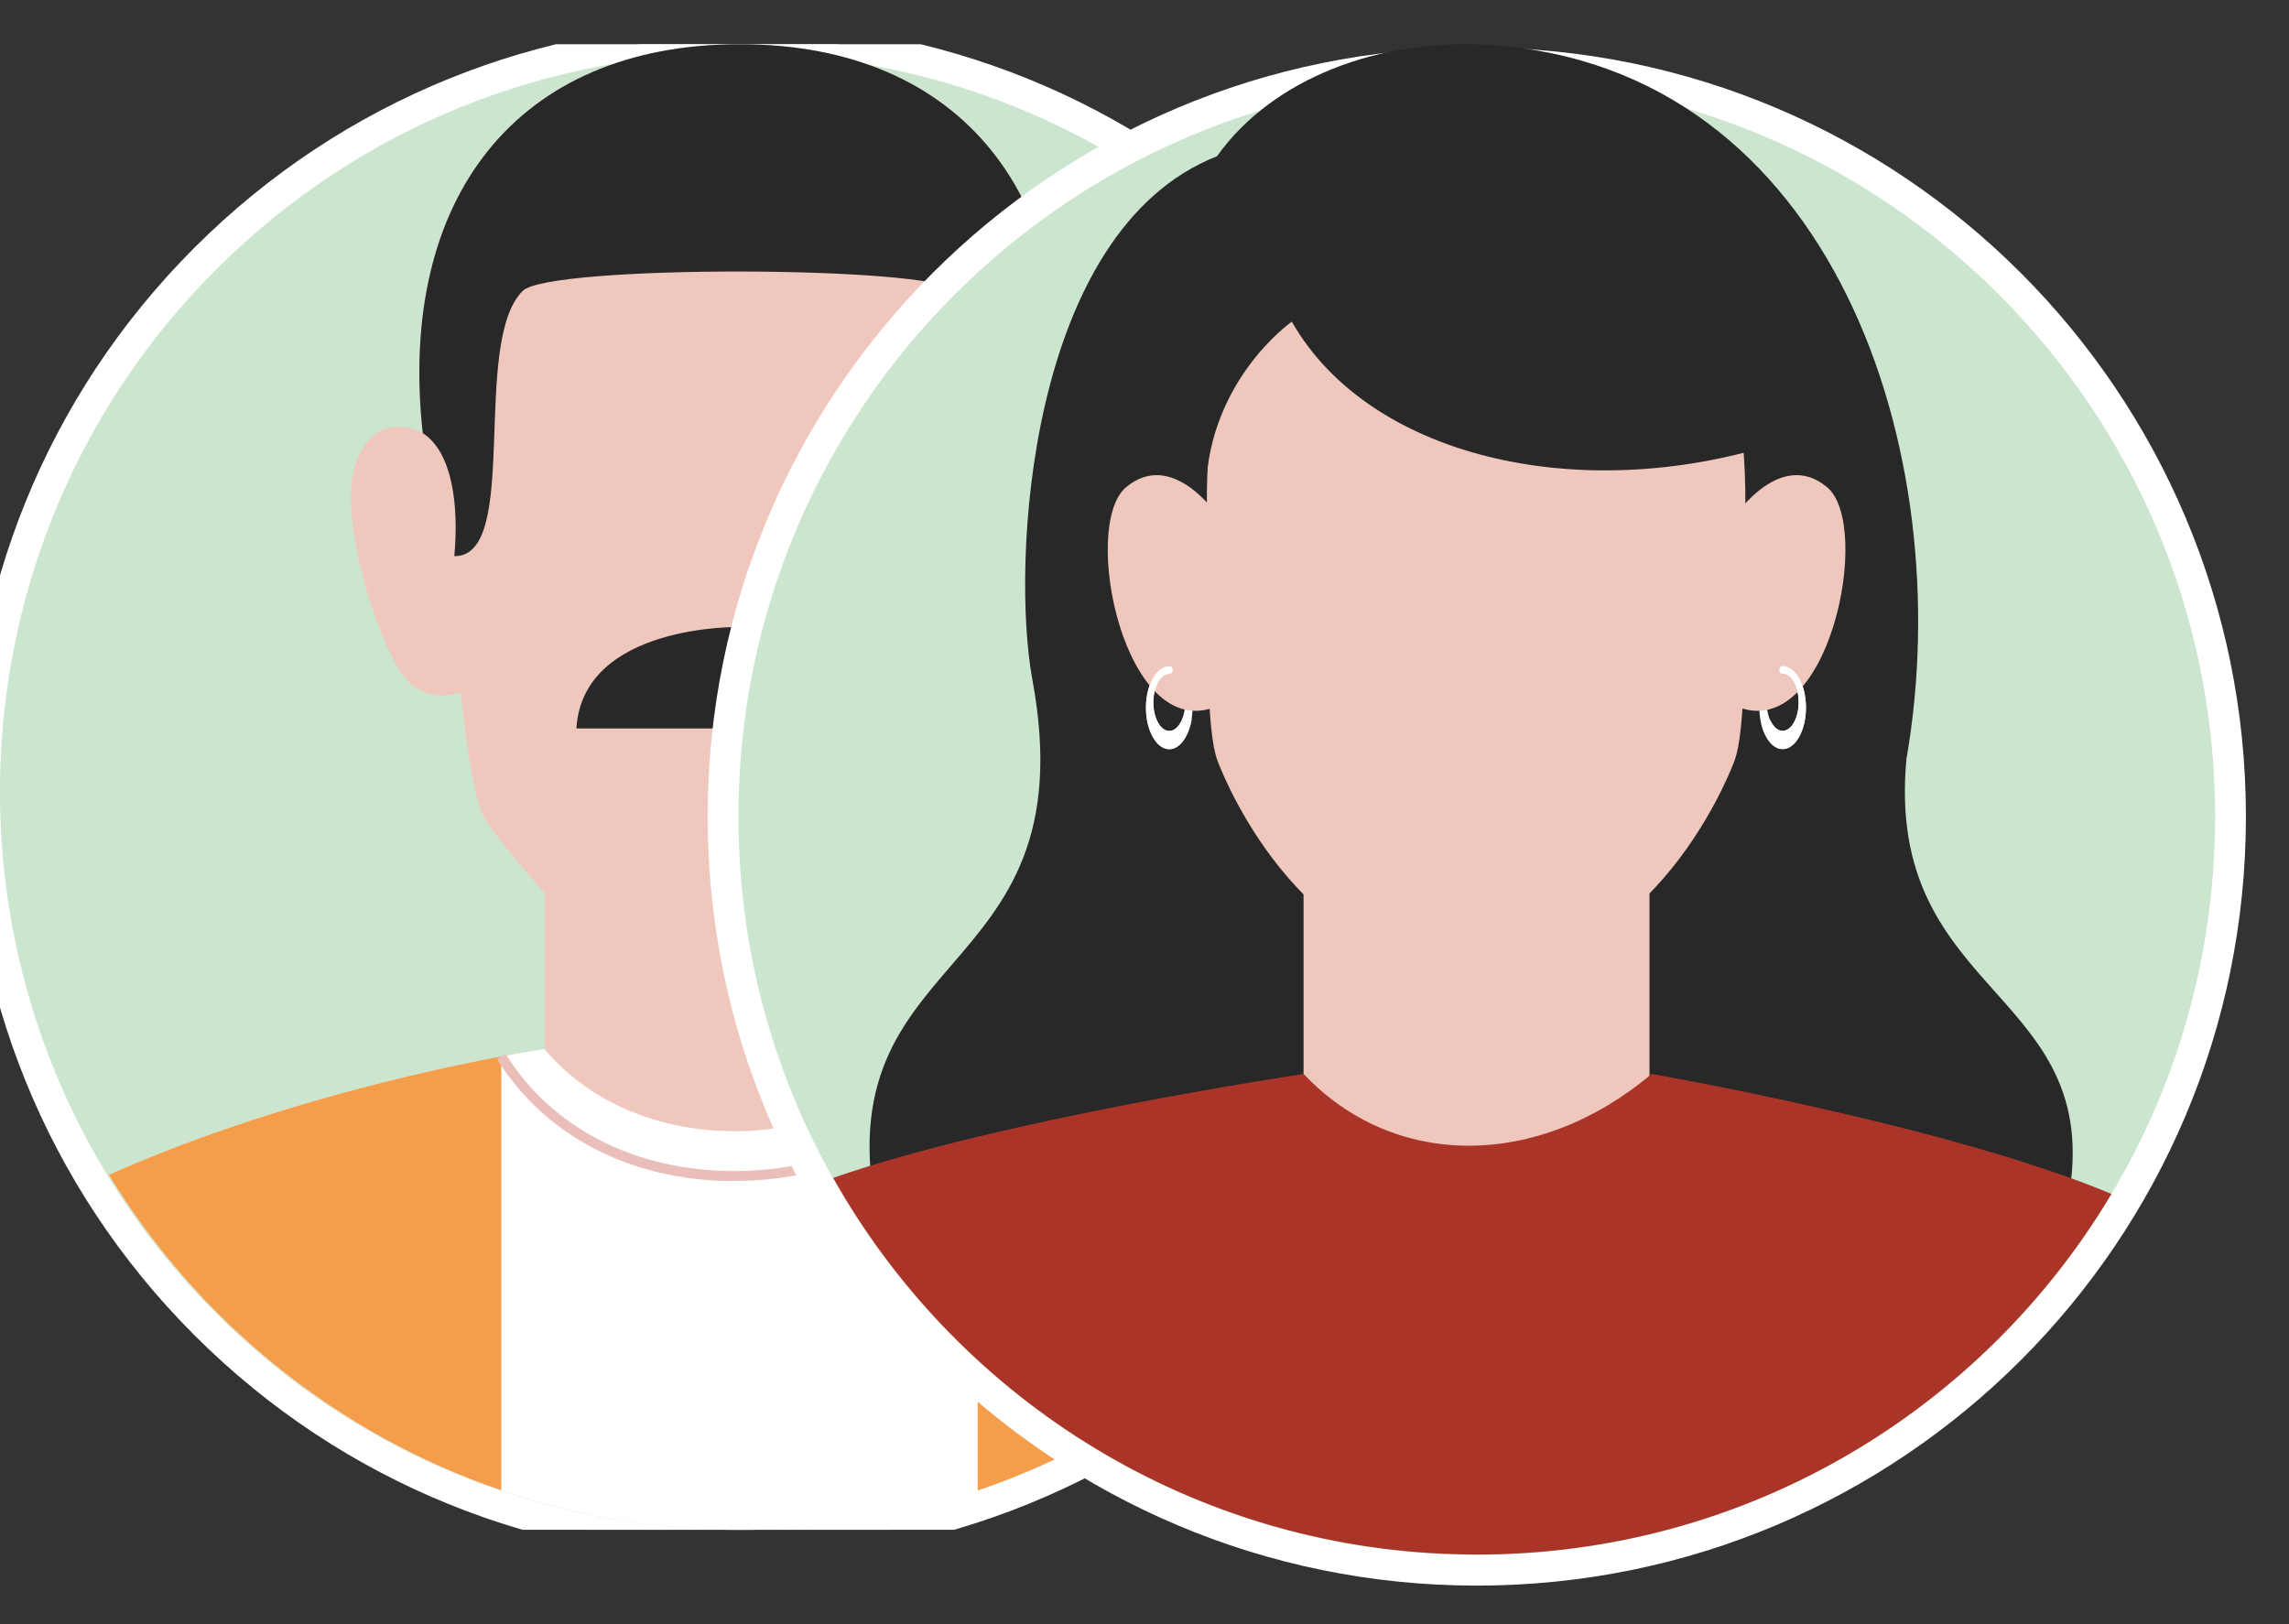
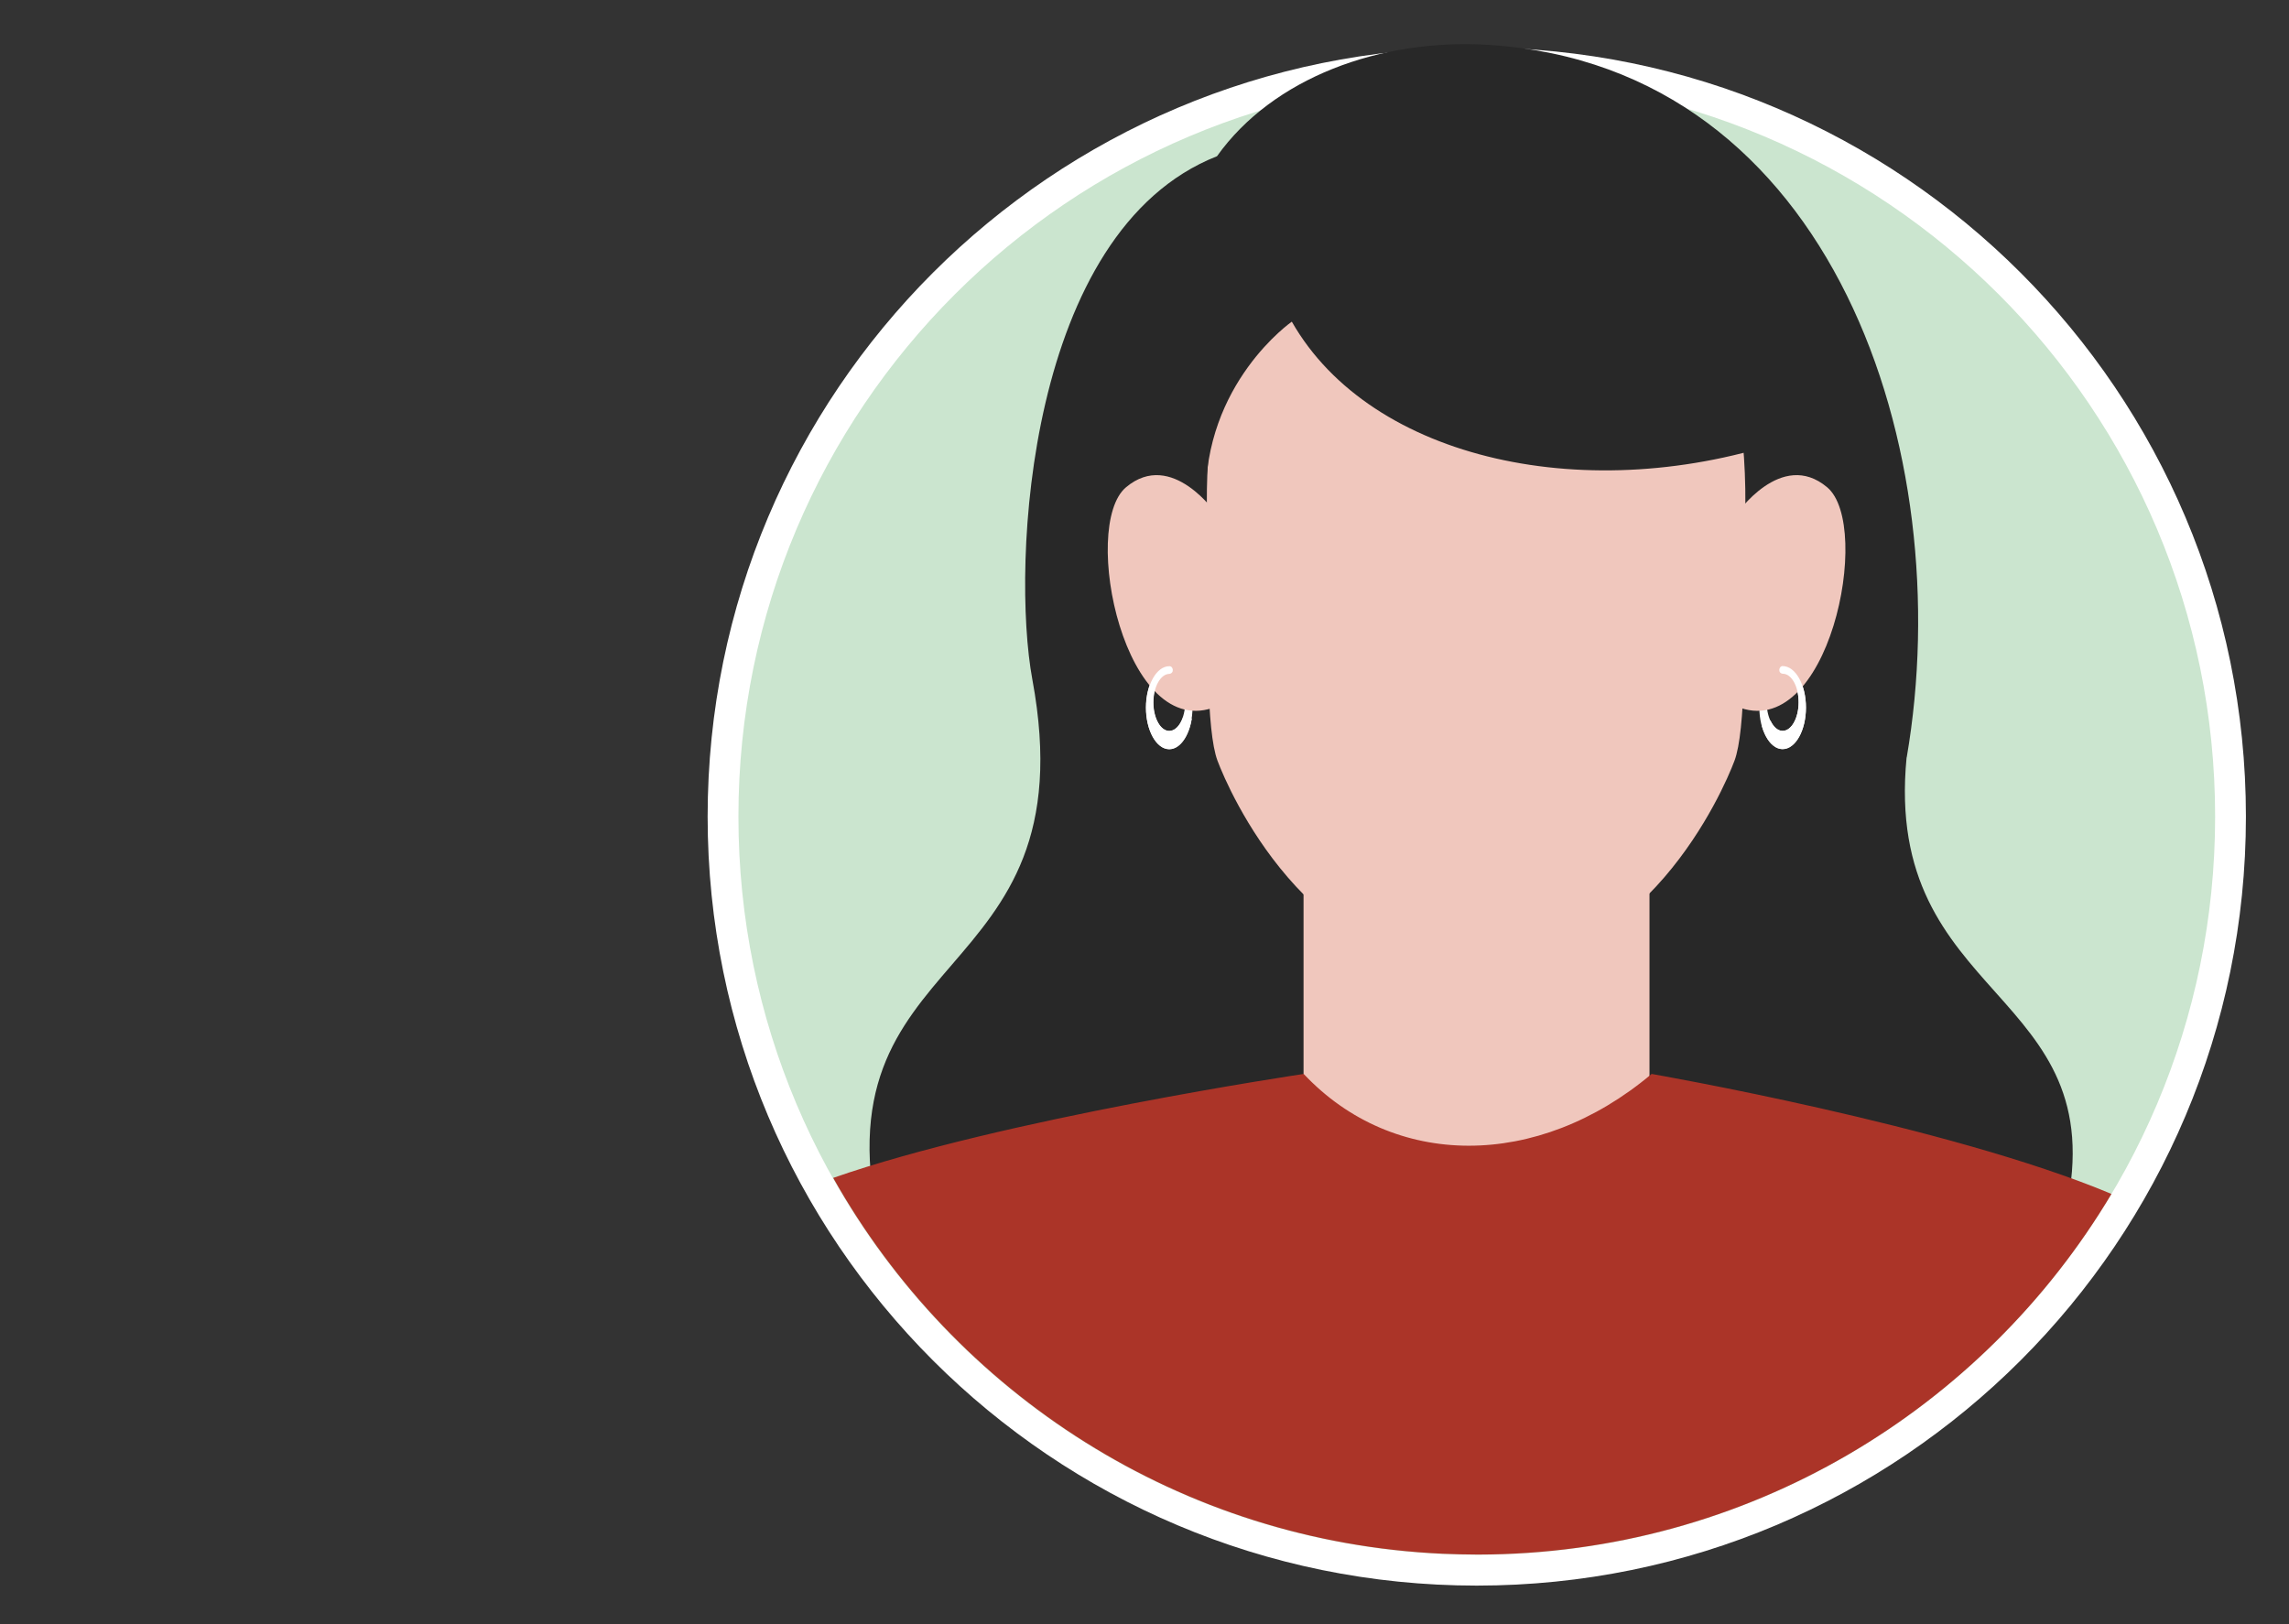
<svg xmlns="http://www.w3.org/2000/svg" width="31" height="22" viewBox="0 0 31 22" fill="none">
  <rect x="0" y="0" width="31" height="22" fill="#333333" stroke="none" />
  <g clip-path="url(#clip0_9953_4539)">
    <path d="M17.218 17.939C21.204 13.953 21.204 7.489 17.218 3.502C13.231 -0.484 6.767 -0.484 2.781 3.502C-1.206 7.489 -1.206 13.953 2.781 17.939C6.767 21.926 13.231 21.926 17.218 17.939Z" fill="#CBE5CF" stroke="white" stroke-width="0.417" />
    <path d="M12.666 9.404H7.375V15.38H12.666V9.404Z" fill="#F0C7BD" />
    <path d="M18.566 15.916C15.743 14.656 12.665 14.21 12.665 14.21C11.253 15.683 8.622 15.704 7.375 14.21C7.375 14.21 4.297 14.656 1.474 15.916C3.229 18.797 6.4 20.723 10.021 20.723C13.641 20.723 16.812 18.798 18.568 15.916H18.566Z" fill="white" />
    <path d="M13.241 14.307V20.19C15.476 19.431 17.358 17.899 18.567 15.914C16.483 14.984 14.262 14.497 13.241 14.307Z" fill="#F49E4C" />
    <path d="M6.789 14.309C5.762 14.502 3.55 14.988 1.474 15.914C2.681 17.895 4.557 19.425 6.789 20.187V14.309Z" fill="#F49E4C" />
    <path d="M9.945 15.998C9.929 15.998 9.911 15.998 9.895 15.998C8.528 15.984 7.375 15.382 6.731 14.345L6.846 14.273C7.464 15.269 8.577 15.848 9.897 15.862C11.271 15.875 12.536 15.267 13.184 14.271L13.297 14.345C12.633 15.366 11.352 15.996 9.945 15.996V15.998Z" fill="#EABFB9" />
    <path d="M15.202 6.22C14.91 5.522 14.314 5.866 14.314 5.866C14.658 2.693 13.045 0.599 10.02 0.599C6.994 0.599 5.381 2.693 5.725 5.866C5.725 5.866 5.129 5.523 4.837 6.22C4.545 6.917 5.079 8.555 5.408 9.076C5.738 9.595 6.238 9.377 6.238 9.377C6.238 9.377 6.36 10.574 6.512 10.98C6.664 11.387 8.389 13.254 8.896 13.538C9.561 13.931 10.543 13.931 11.139 13.538C11.646 13.254 13.371 11.387 13.524 10.98C13.676 10.574 13.796 9.355 13.796 9.355C13.796 9.355 14.298 9.597 14.629 9.076C14.959 8.556 15.492 6.919 15.2 6.22H15.202Z" fill="#F0C7BD" />
-     <path d="M13.81 8.62L13.734 9.347L13.867 9.361L13.943 8.634L13.81 8.62Z" fill="#C46966" />
    <path d="M14.814 7.79L14.685 7.754C14.782 7.399 14.864 6.781 14.671 6.636C14.626 6.607 14.581 6.598 14.54 6.611C14.432 6.647 14.364 6.813 14.364 6.815L14.239 6.767C14.248 6.744 14.332 6.537 14.498 6.482C14.554 6.464 14.644 6.457 14.748 6.525C15.079 6.776 14.842 7.686 14.814 7.788V7.79Z" fill="#C46966" />
    <path d="M6.157 7.533C7.054 7.539 6.375 4.642 7.079 3.94C7.438 3.583 12.618 3.598 12.963 3.94C13.666 4.64 12.988 7.537 13.885 7.533C13.822 6.863 13.821 6.131 14.313 5.866C14.657 2.693 13.045 0.599 10.019 0.599C6.993 0.599 5.381 2.693 5.725 5.866C6.124 6.125 6.216 6.833 6.153 7.533H6.157Z" fill="#282828" />
    <path d="M10.021 8.493C10.021 8.493 7.894 8.447 7.806 9.867H12.235C12.147 8.447 10.021 8.493 10.021 8.493Z" fill="#282828" />
  </g>
  <path d="M20 21.269C25.638 21.269 30.208 16.699 30.208 11.061C30.208 5.423 25.638 0.852 20 0.852C14.362 0.852 9.792 5.423 9.792 11.061C9.792 16.699 14.362 21.269 20 21.269Z" fill="#CBE5CF" stroke="white" stroke-width="0.417" />
  <path d="M25.823 10.258C26.531 6.141 24.836 0.908 20.173 0.609C18.686 0.514 17.233 1.061 16.482 2.116C13.91 3.13 13.693 7.648 13.981 9.203C14.77 13.467 10.97 12.732 11.934 16.734L19.875 16.297H20.18L27.98 16.398C28.637 13.379 25.5 13.581 25.821 10.26L25.823 10.258Z" fill="#282828" />
  <path d="M22.339 9.744H17.654V15.72H22.339V9.744Z" fill="#F0C7BD" />
  <path d="M28.595 16.172C26.39 15.245 22.368 14.547 22.368 14.547C20.823 15.848 18.871 15.838 17.656 14.547C17.656 14.547 13.582 15.151 11.284 15.955C12.927 18.873 15.99 20.885 19.539 21.046C19.698 21.052 19.856 21.057 20.017 21.057C23.667 21.052 26.855 19.092 28.597 16.17L28.595 16.172Z" fill="#AB3428" />
  <path d="M24.142 9.022C23.969 9.022 23.827 9.275 23.827 9.584C23.827 9.894 23.969 10.147 24.142 10.147C24.316 10.147 24.458 9.894 24.458 9.584C24.458 9.275 24.316 9.022 24.142 9.022ZM24.142 9.9C24.022 9.9 23.926 9.726 23.926 9.513C23.926 9.3 24.022 9.126 24.142 9.126C24.262 9.126 24.359 9.3 24.359 9.513C24.359 9.726 24.262 9.9 24.142 9.9Z" fill="white" />
  <path d="M15.519 9.584C15.519 9.894 15.661 10.147 15.834 10.147C16.008 10.147 16.15 9.894 16.15 9.584C16.15 9.275 16.008 9.022 15.834 9.022C15.661 9.022 15.519 9.275 15.519 9.584ZM15.618 9.513C15.618 9.3 15.714 9.126 15.834 9.126C15.954 9.126 16.051 9.3 16.051 9.513C16.051 9.726 15.954 9.9 15.834 9.9C15.714 9.9 15.618 9.726 15.618 9.513Z" fill="white" />
  <path d="M19.991 2.506C16.971 2.51 16.285 4.771 16.348 7.048C16.348 8.689 16.337 9.9 16.489 10.305C16.641 10.71 17.7 13.151 19.99 13.157C22.279 13.153 23.338 10.711 23.49 10.305C23.642 9.898 23.634 8.689 23.634 7.048C23.696 4.771 23.01 2.51 19.99 2.506H19.991Z" fill="#F0C7BD" />
  <path d="M16.48 6.971C16.48 6.971 15.873 6.077 15.25 6.6C14.626 7.123 15.233 10.09 16.48 9.567C17.727 9.044 16.48 6.971 16.48 6.971Z" fill="#F0C7BD" />
  <path d="M23.514 6.971C23.514 6.971 24.122 6.077 24.745 6.6C25.369 7.123 24.761 10.09 23.514 9.567C22.267 9.044 23.514 6.971 23.514 6.971Z" fill="#F0C7BD" />
  <path d="M16.101 9.732C16.08 9.732 16.057 9.728 16.037 9.724C16.032 9.724 16.026 9.719 16.023 9.716C15.985 9.827 15.917 9.902 15.838 9.902C15.718 9.902 15.621 9.728 15.621 9.515C15.621 9.302 15.718 9.13 15.836 9.128C15.908 9.119 15.89 9.02 15.836 9.024C15.662 9.024 15.521 9.277 15.521 9.587C15.521 9.896 15.662 10.149 15.836 10.149C15.981 10.149 16.103 9.972 16.141 9.733C16.128 9.733 16.116 9.733 16.101 9.733V9.732Z" fill="white" />
  <path d="M24.144 9.022C24.09 9.02 24.073 9.119 24.144 9.126C24.264 9.126 24.359 9.3 24.359 9.513C24.359 9.726 24.262 9.9 24.142 9.9C24.076 9.9 24.017 9.844 23.977 9.758C23.967 9.767 23.956 9.776 23.944 9.785C23.917 9.801 23.89 9.817 23.861 9.834C23.913 10.018 24.019 10.147 24.142 10.147C24.316 10.147 24.458 9.894 24.458 9.585C24.458 9.275 24.318 9.024 24.142 9.022H24.144Z" fill="white" />
  <path d="M16.329 6.788C16.3 5.188 17.495 4.357 17.495 4.357C18.57 6.242 21.533 6.881 24.24 5.946C24.24 5.946 23.977 1.419 19.749 1.684C15.521 1.949 16.331 6.786 16.331 6.786L16.329 6.788Z" fill="#282828" />
  <defs>
    <clipPath id="clip0_9953_4539">
-       <rect width="20" height="20.122" fill="white" transform="translate(0 0.599)" />
-     </clipPath>
+       </clipPath>
  </defs>
</svg>